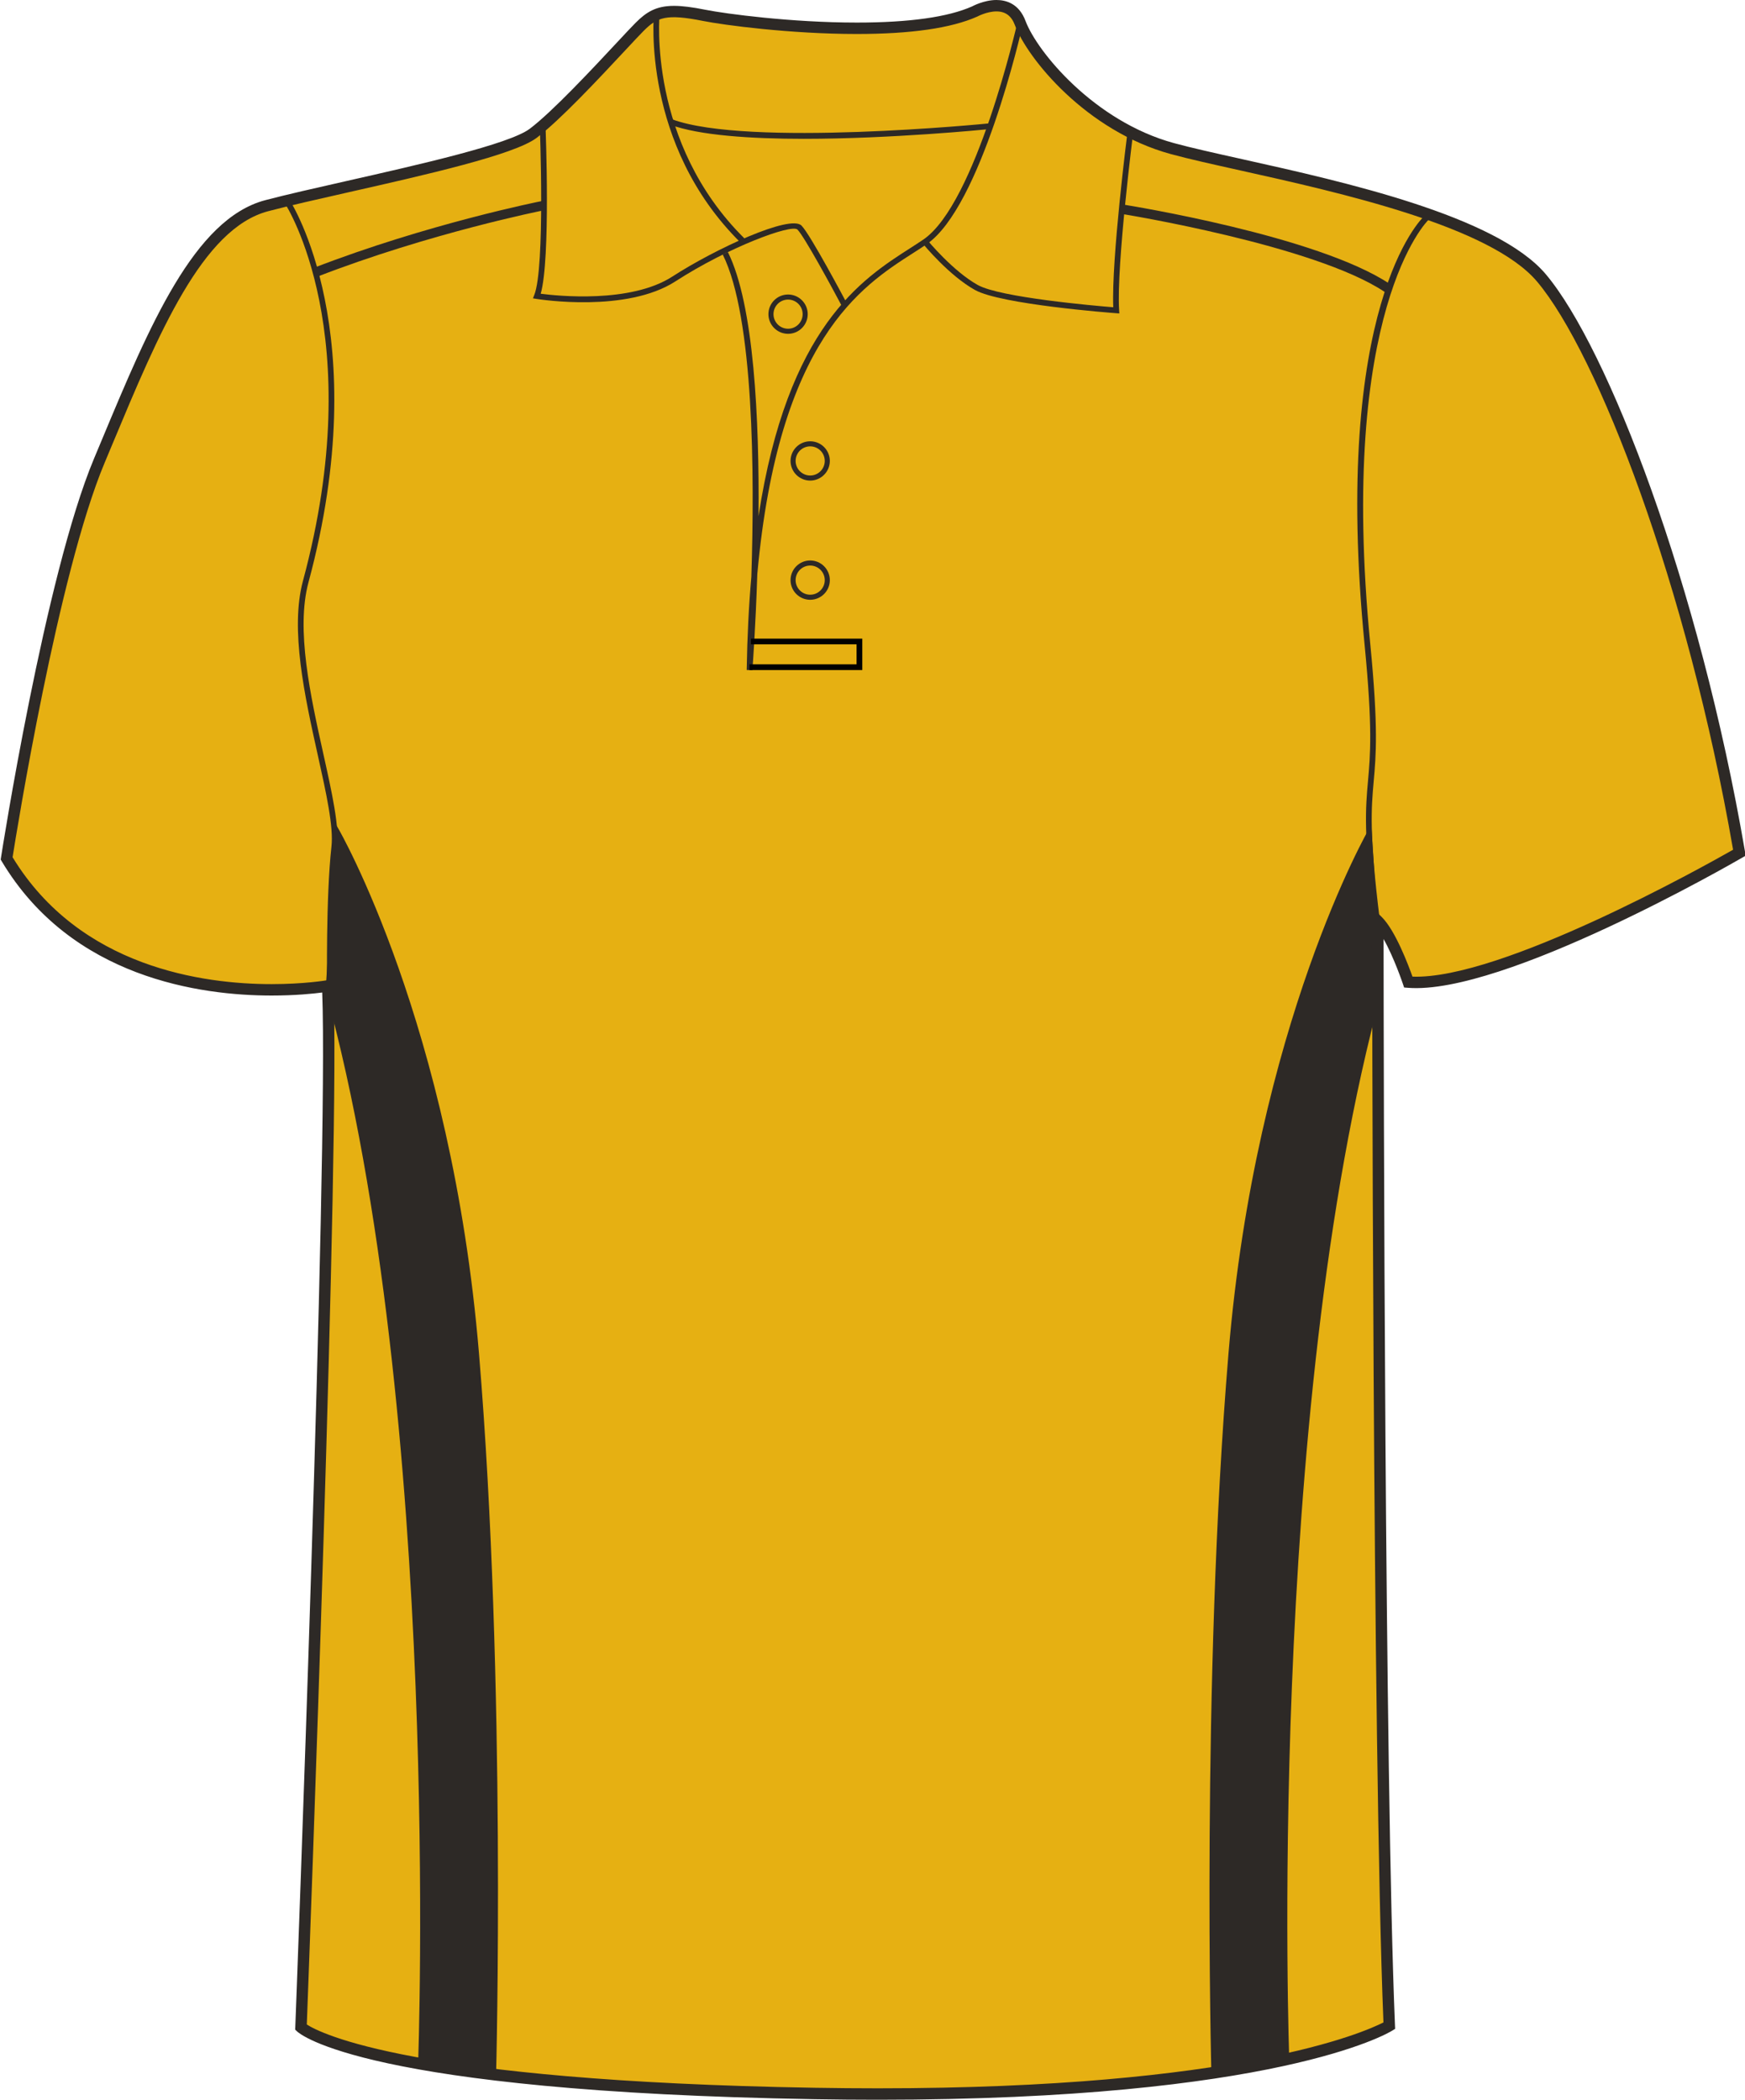
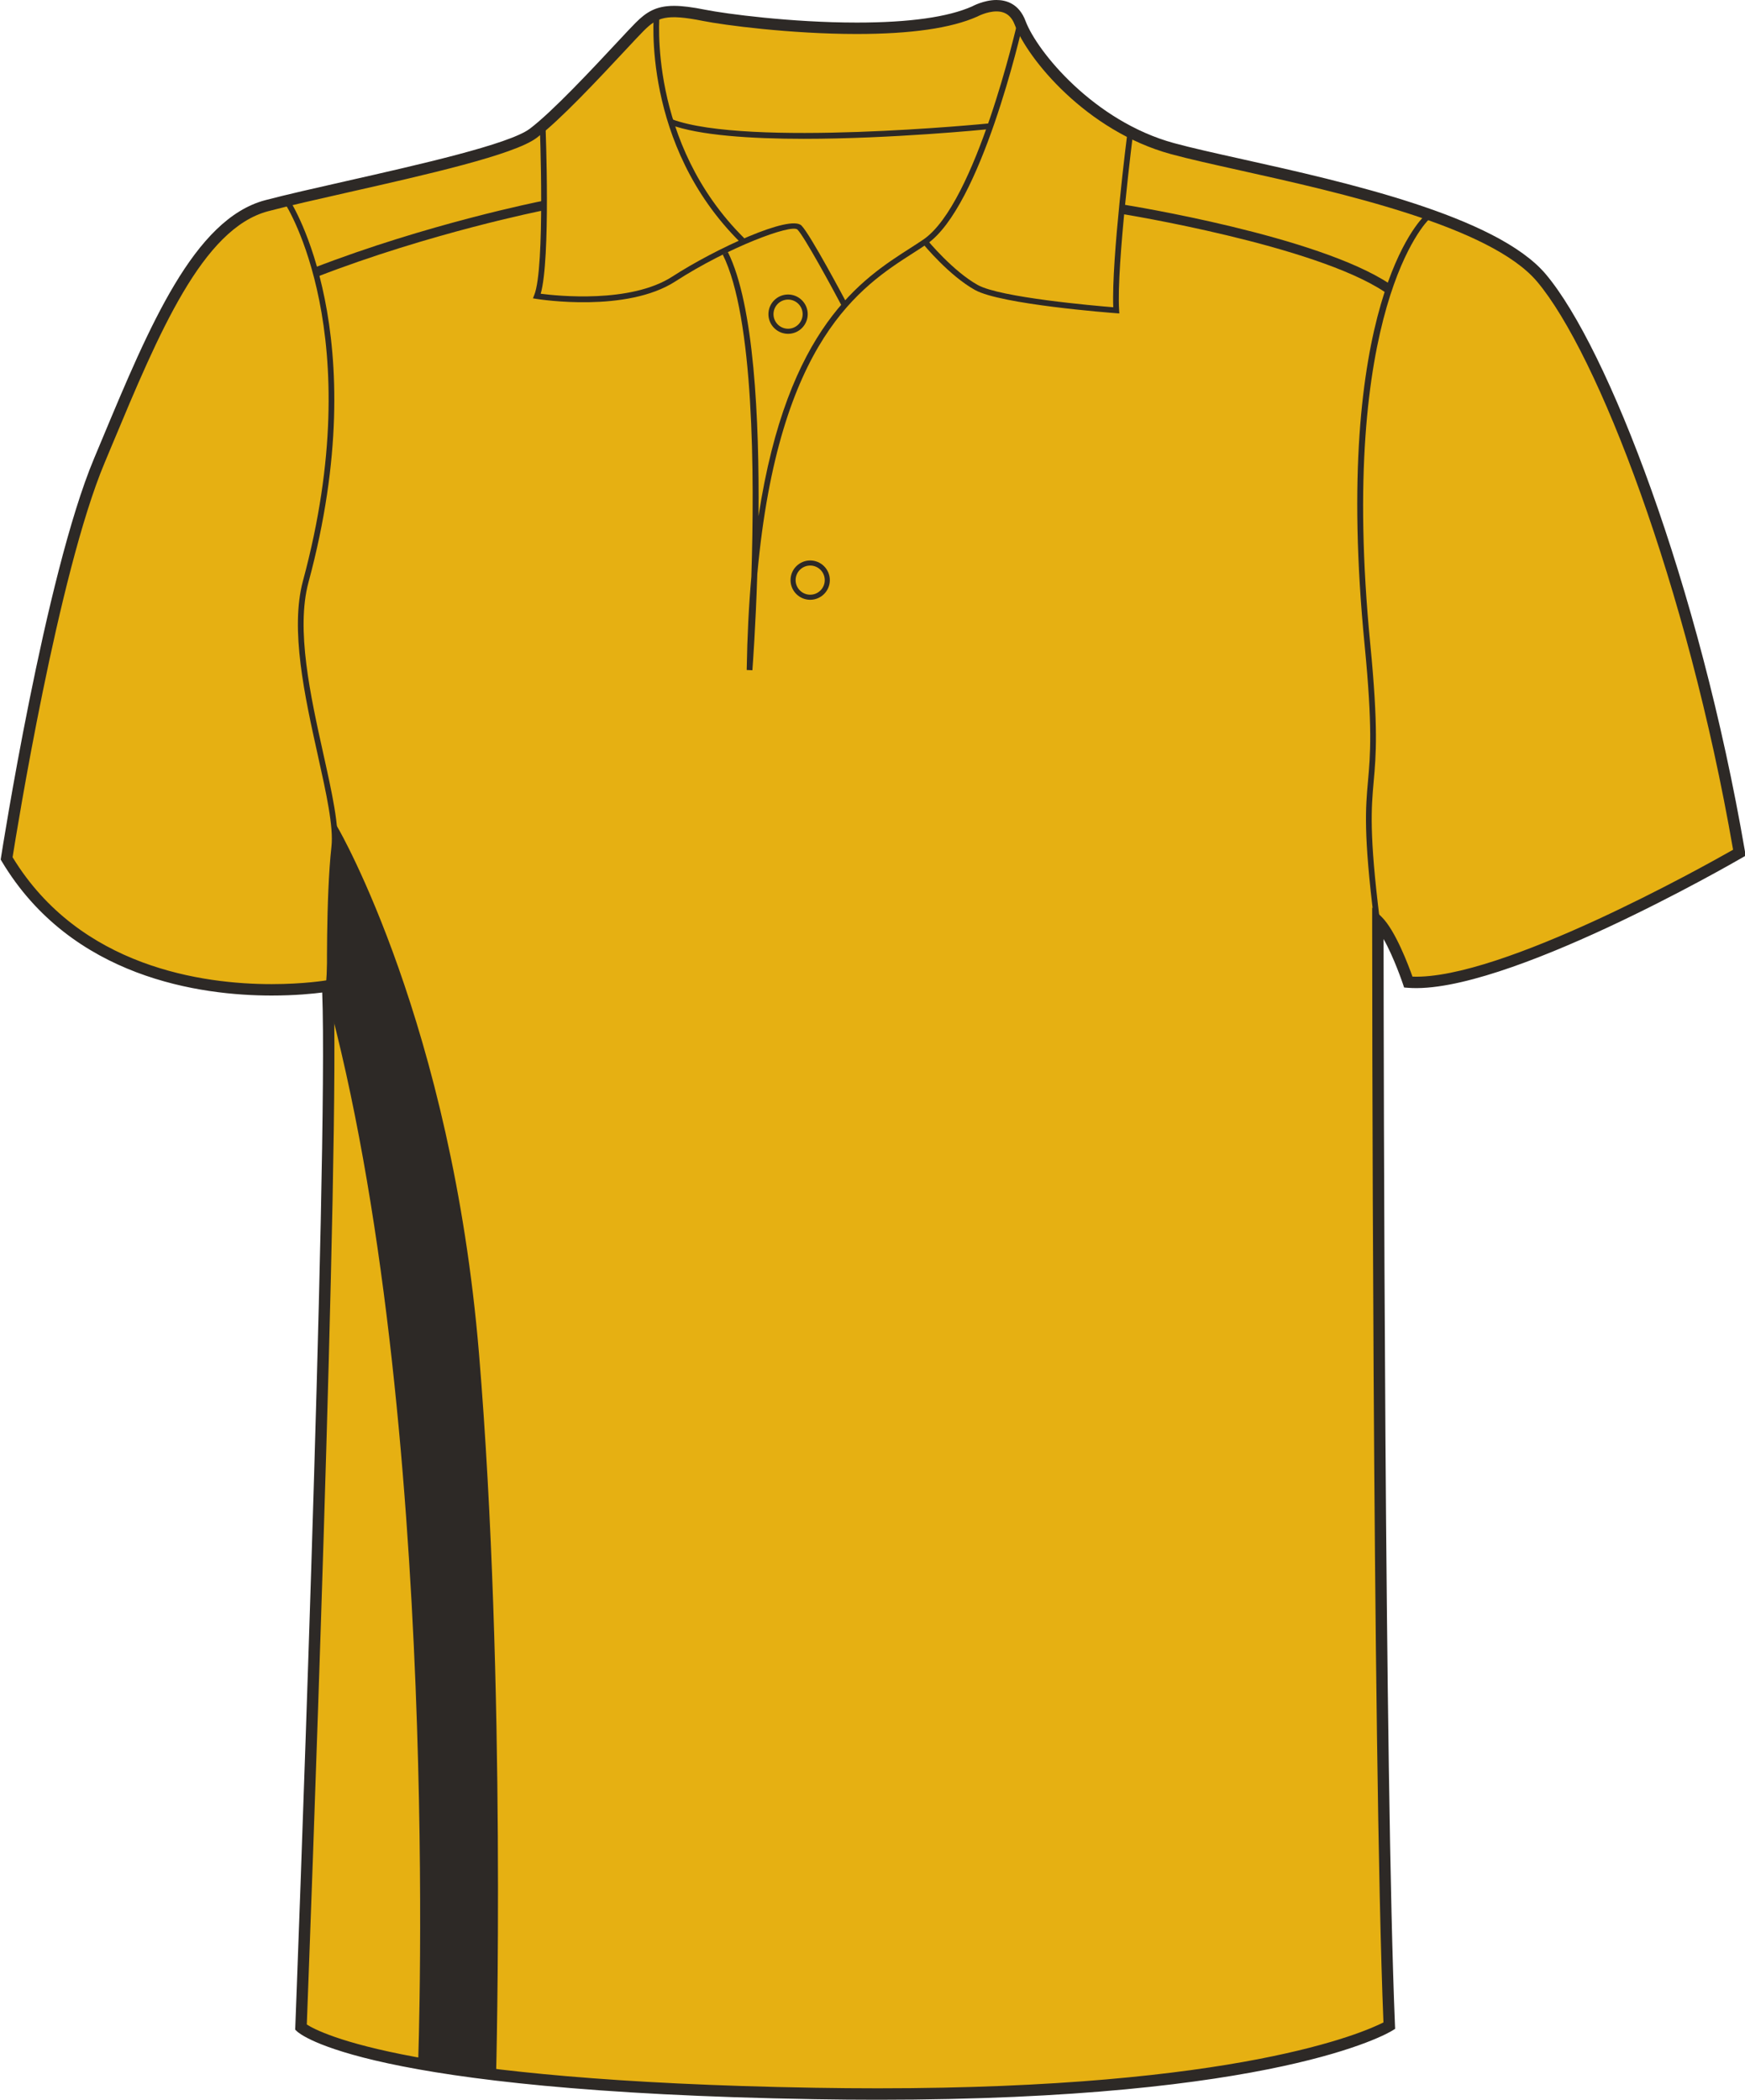
<svg xmlns="http://www.w3.org/2000/svg" preserveAspectRatio="xMidYMid meet" version="1.1" id="Layer_1" x="0px" y="0px" width="664.975px" height="800.002px" viewbox="0.263 0 664.975 800.002" enable-background="new 0.263 0 664.975 800.002" xml:space="preserve" class="svg0" style="height: 800px;">
  <g id="front">
    <path id="primary" fill="#e6b012" d="M125.427,375.678c0,0-90.335,9.721-122.316-48.588c0,0,16.462-106.569,35.313-151.524   c18.853-44.954,36.25-89.911,63.807-97.159c27.554-7.25,89.907-18.85,101.507-27.549c11.601-8.702,34.801-34.804,40.603-40.603   C250.141,4.453,254.493,3,268.99,5.903c14.502,2.9,76.855,10.154,102.961-1.45c0,0,13.053-7.25,17.4,4.35   c4.352,11.602,26.104,39.153,58,47.853c31.905,8.702,117.453,21.751,140.66,49.303c23.207,27.552,58.011,117.461,75.407,218.967   c0,0-89.91,52.203-126.156,49.303c0,0-5.806-17.399-11.604-23.201c0,0,0,316.417,4.35,420.825c0,0-46.398,28.711-218.958,25.814   c-172.563-2.902-195.766-25.232-195.766-25.232S128.327,432.236,125.427,375.678z" class="primary" stroke="#e6b012" stroke-width="1px" />
    <g id="secondary" class="secondary" fill="#2D2926" stroke="#2D2926" stroke-width="1px">
      <path fill="#2D2926" d="M120.494,105.04l-0.941-2.436c43.34-16.816,86.6-25.436,87.031-25.519l0.504,2.561    C206.656,79.73,163.612,88.307,120.494,105.04z" class="secondary" stroke="#2D2926" stroke-width="1px" />
      <path fill="#2D2926" d="M527.904,110.781c-26.864-17.908-99.918-29.704-100.652-29.821l0.41-2.576    c3.021,0.479,74.353,12.001,101.688,30.228L527.904,110.781z" class="secondary" stroke="#2D2926" stroke-width="1px" />
      <path fill="#2D2926" d="M128.507,315.956c0,0,43.08,74.411,53.523,199.735c10.441,125.322,6.527,274.146,6.527,274.146    l-28.722-3.916c0,0,9.14-246.73-35.247-408.608L128.507,315.956z" class="secondary" stroke="#2D2926" stroke-width="1px" />
-       <path fill="#2D2926" d="M522.169,315.956c0,0-43.08,74.411-53.523,199.735c-10.442,125.322-6.525,274.146-6.525,274.146    l28.72-3.916c0,0-9.139-246.73,35.247-408.608L522.169,315.956z" class="secondary" stroke="#2D2926" stroke-width="1px" />
    </g>
    <path fill="none" stroke="#515254" stroke-width="2px" stroke-miterlimit="10" d="M521.093,295.524" />
    <path d="M306.365,52.888c-20.312,0-39.931-1.292-51.022-5.399l0.755-2.04c28.797,10.663,119.864,1.661,120.782,1.569l0.219,2.165   C374.76,49.415,339.647,52.888,306.365,52.888z" fill="#2D2926" stroke-width="2px" />
    <path d="M334.499,800.002c-7.833,0-15.931-0.07-24.072-0.207c-171.445-2.881-196.264-24.9-197.235-25.836l-0.702-0.68l0.037-0.971   c0.127-3.354,12.676-331.776,10.26-394.164c-3.438,0.449-10.289,1.156-19.278,1.156c-26.987,0-76.239-6.642-102.844-51.132   l-0.401-0.673l0.119-0.776c0.165-1.07,16.72-107.352,35.459-152.033l2.978-7.123c18.072-43.28,35.14-84.16,62.278-91.3   c8.052-2.12,19.123-4.622,30.848-7.272c27.646-6.25,62.056-14.026,69.91-19.916c8.548-6.413,23.957-22.923,33.163-32.788   c3.199-3.428,5.729-6.138,7.202-7.613c4.08-4.081,7.782-6.441,14.646-6.441c3.079,0,6.883,0.475,11.971,1.493   c7.626,1.524,32.733,4.873,57.656,4.873c19.974,0,34.771-2.076,43.993-6.176C370.496,2.409,374.89,0,379.725,0   c3.688,0,8.604,1.386,11.081,7.997c4.392,11.702,26.142,38.225,56.537,46.518c6.68,1.822,15.716,3.832,26.17,6.159   c38.549,8.577,96.797,21.54,115.581,43.84c23.559,27.975,58.386,117.916,75.888,220l0.256,1.488l-1.31,0.76   c-3.598,2.088-91.066,52.482-127.427,49.592l-1.434-0.114l-0.456-1.368c-0.043-0.13-3.388-10.065-7.366-17.106   c0.038,46.578,0.398,319.253,4.345,413.953l0.057,1.271l-1.08,0.668C528.828,774.738,486.23,800.002,334.499,800.002z    M116.915,771.328c5.063,3.281,40.024,21.533,193.587,24.113c8.119,0.137,16.191,0.207,23.997,0.207   c137.214,0,185.171-21.268,192.695-25.104c-4.248-104.623-4.301-416.408-4.301-419.559v-5.25l3.713,3.71   c5.165,5.162,10.106,18.303,11.651,22.653c33.697,1.237,111.144-42.07,122.177-48.349   c-17.455-100.731-51.596-189.038-74.671-216.434c-17.832-21.175-75.221-33.944-113.189-42.396   c-10.517-2.339-19.597-4.36-26.374-6.208c-32.295-8.809-54.666-36.383-59.469-49.186c-1.306-3.483-3.598-5.175-7.009-5.175   c-3.662,0-7.268,1.944-7.303,1.963c-9.949,4.433-25.343,6.637-45.931,6.637c-25.247,0-50.753-3.405-58.512-4.956   c-14.132-2.825-17.498-1.429-22.689,3.757c-1.421,1.422-3.927,4.106-7.099,7.506c-9.905,10.613-24.876,26.654-33.732,33.299   c-8.598,6.448-42.049,14.01-71.563,20.681c-11.687,2.641-22.722,5.134-30.696,7.235c-25.062,6.592-41.725,46.511-59.372,88.771   l-2.979,7.127C22.154,218.561,6.341,316.846,4.797,326.607c25.598,42.046,72.774,48.344,98.706,48.344   c12.464,0,20.889-1.438,20.972-1.452l2.419-0.419l0.125,2.452C129.814,429.898,117.748,749.498,116.915,771.328z" fill="#2D2926" stroke-width="2px" />
    <path d="M320.754,116.515c-3.813-7.202-14.278-26.457-16.859-29.039c-2.256-2.248-26.558,6.817-46.495,19.719   c-18.627,12.05-51.573,6.909-52.97,6.687l-1.343-0.217l0.505-1.261c4.216-10.537,2.117-64.264,2.098-64.807l2.173-0.087   c0.087,2.152,1.997,51.127-1.813,64.403c6.278,0.822,34.243,3.754,50.165-6.542c16.393-10.608,44.905-23.73,49.213-19.43   c3.344,3.339,16.68,28.486,17.245,29.557L320.754,116.515z" fill="#2D2926" stroke-width="2px" />
    <path d="M282.147,92.375C244.425,55.052,249.15,5.523,249.202,5.027l2.162,0.229c-0.05,0.486-4.646,49.007,32.313,85.575   L282.147,92.375z" fill="#2D2926" stroke-width="2px" />
    <path d="M286.718,255.365l-2.173-0.101c0.214-12.894,0.822-24.689,1.773-35.499c1.256-38.902,0.992-98.993-10.903-122.783   l1.945-0.974c10.018,20.036,12.016,63.972,11.692,100.67c11.021-72.157,39.402-90.341,57.733-102.088   c1.822-1.167,3.535-2.267,5.111-3.345c20.071-13.735,35.655-82.037,35.813-82.727l2.123,0.478   c-0.644,2.845-15.928,69.829-36.705,84.042c-1.595,1.091-3.326,2.202-5.167,3.381c-19.714,12.632-51.249,32.84-59.372,122.303   C287.938,238.909,286.845,253.665,286.718,255.365z" fill="#2D2926" stroke-width="2px" />
    <path d="M426.547,119.426l-1.244-0.094c-1.787-0.133-43.854-3.344-53.737-8.833c-9.855-5.478-19.484-17.169-19.892-17.666   l1.686-1.375c0.098,0.117,9.773,11.866,19.264,17.138c8.562,4.758,44.482,7.888,51.616,8.47   c-0.732-18.311,5.249-65.432,5.507-67.474l2.157,0.274c-0.063,0.51-6.503,51.213-5.433,68.312L426.547,119.426z" fill="#2D2926" stroke-width="2px" />
    <path fill="none" stroke="#515254" stroke-width="2px" stroke-miterlimit="10" d="M276.386,96.498" />
-     <polygon points="328.591,255.285 285.605,255.285 285.605,253.11 326.416,253.11 326.416,245.496 286.172,245.496 286.172,243.321    328.591,243.321  " />
    <path d="M124.647,375.535c-0.005-0.331-0.499-33.522,1.656-52.942c0.848-7.616-1.943-20.2-5.177-34.771   c-4.998-22.519-10.66-48.038-5.67-66.536c25.299-93.695-6.461-143.135-6.784-143.624l1.813-1.204   c0.329,0.497,32.646,50.668,7.072,145.393c-4.854,17.984,0.75,43.227,5.688,65.501c3.276,14.762,6.104,27.51,5.219,35.481   c-2.145,19.284-1.648,52.335-1.646,52.667L124.647,375.535z" fill="#2D2926" stroke-width="2px" />
    <path d="M523.635,350.684c-4.115-33.099-3.248-42.811-2.33-53.095c0.889-9.953,1.807-20.245-1.298-51.988   c-12.604-128.979,21.438-162.116,22.896-163.463l1.479,1.595c-0.347,0.326-34.681,34.012-22.205,161.659   c3.118,31.944,2.192,42.338,1.295,52.39c-0.902,10.167-1.762,19.768,2.32,52.636L523.635,350.684z" fill="#2D2926" stroke-width="2px" />
    <path d="M308.743,228.518c-4.131,0-7.488-3.361-7.488-7.489c0-4.13,3.36-7.491,7.488-7.491s7.486,3.36,7.486,7.491   C316.231,225.157,312.871,228.518,308.743,228.518z M308.743,215.474c-3.063,0-5.556,2.494-5.556,5.556   c0,3.063,2.491,5.553,5.556,5.553c3.063,0,5.553-2.491,5.553-5.553C314.296,217.965,311.803,215.474,308.743,215.474z" fill="#2D2926" stroke-width="2px" />
-     <path d="M308.743,183.104c-4.131,0-7.488-3.361-7.488-7.491c0-4.128,3.36-7.487,7.488-7.487s7.486,3.359,7.486,7.487   C316.231,179.743,312.871,183.104,308.743,183.104z M308.743,170.059c-3.063,0-5.556,2.491-5.556,5.553   c0,3.066,2.491,5.556,5.556,5.556c3.063,0,5.553-2.492,5.553-5.556C314.296,172.551,311.803,170.059,308.743,170.059z" fill="#2D2926" stroke-width="2px" />
    <path d="M300.314,127.186c-4.133,0-7.488-3.36-7.488-7.491c0-4.128,3.36-7.487,7.488-7.487s7.486,3.359,7.486,7.487   C307.801,123.823,304.444,127.186,300.314,127.186z M300.314,114.139c-3.063,0-5.558,2.491-5.558,5.553   c0,3.066,2.493,5.556,5.558,5.556c3.063,0,5.556-2.494,5.556-5.556C305.868,116.633,303.375,114.139,300.314,114.139z" fill="#2D2926" stroke-width="2px" />
  </g>
  <filter id="linear">
    <feColorMatrix type="matrix" values="0 -1 0 0 0               0 -1 0 0 0               0 -1 0 0 0               0 -1 0 0.9 0 " />
  </filter>
</svg>